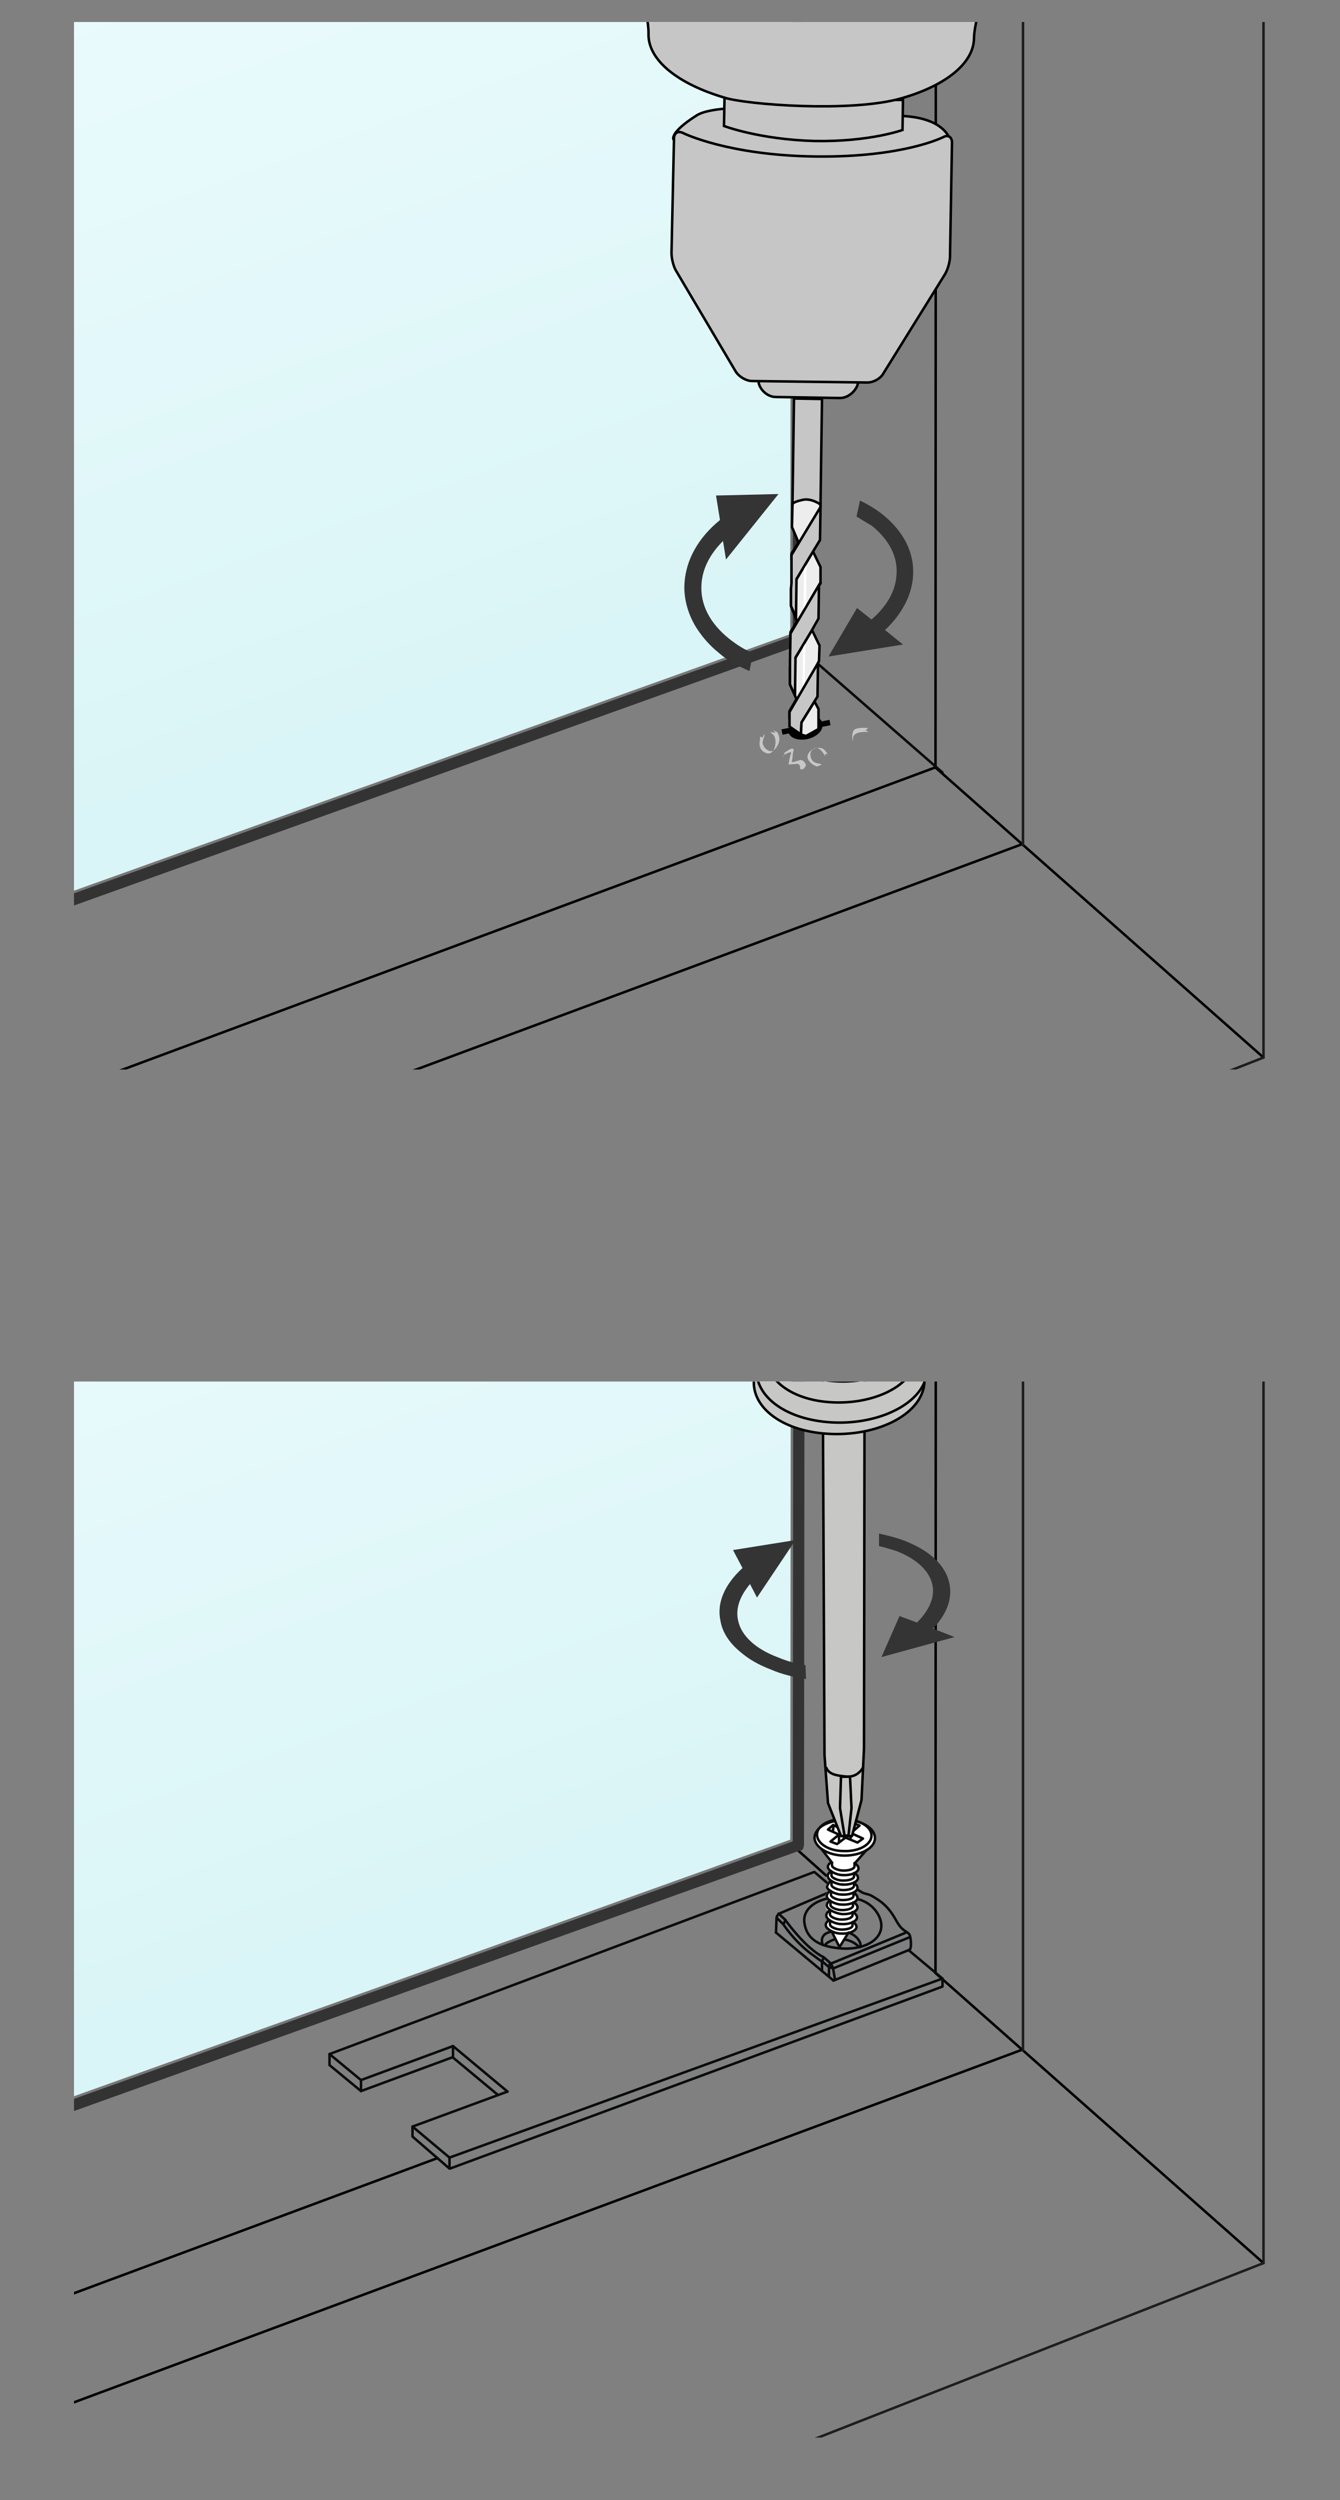
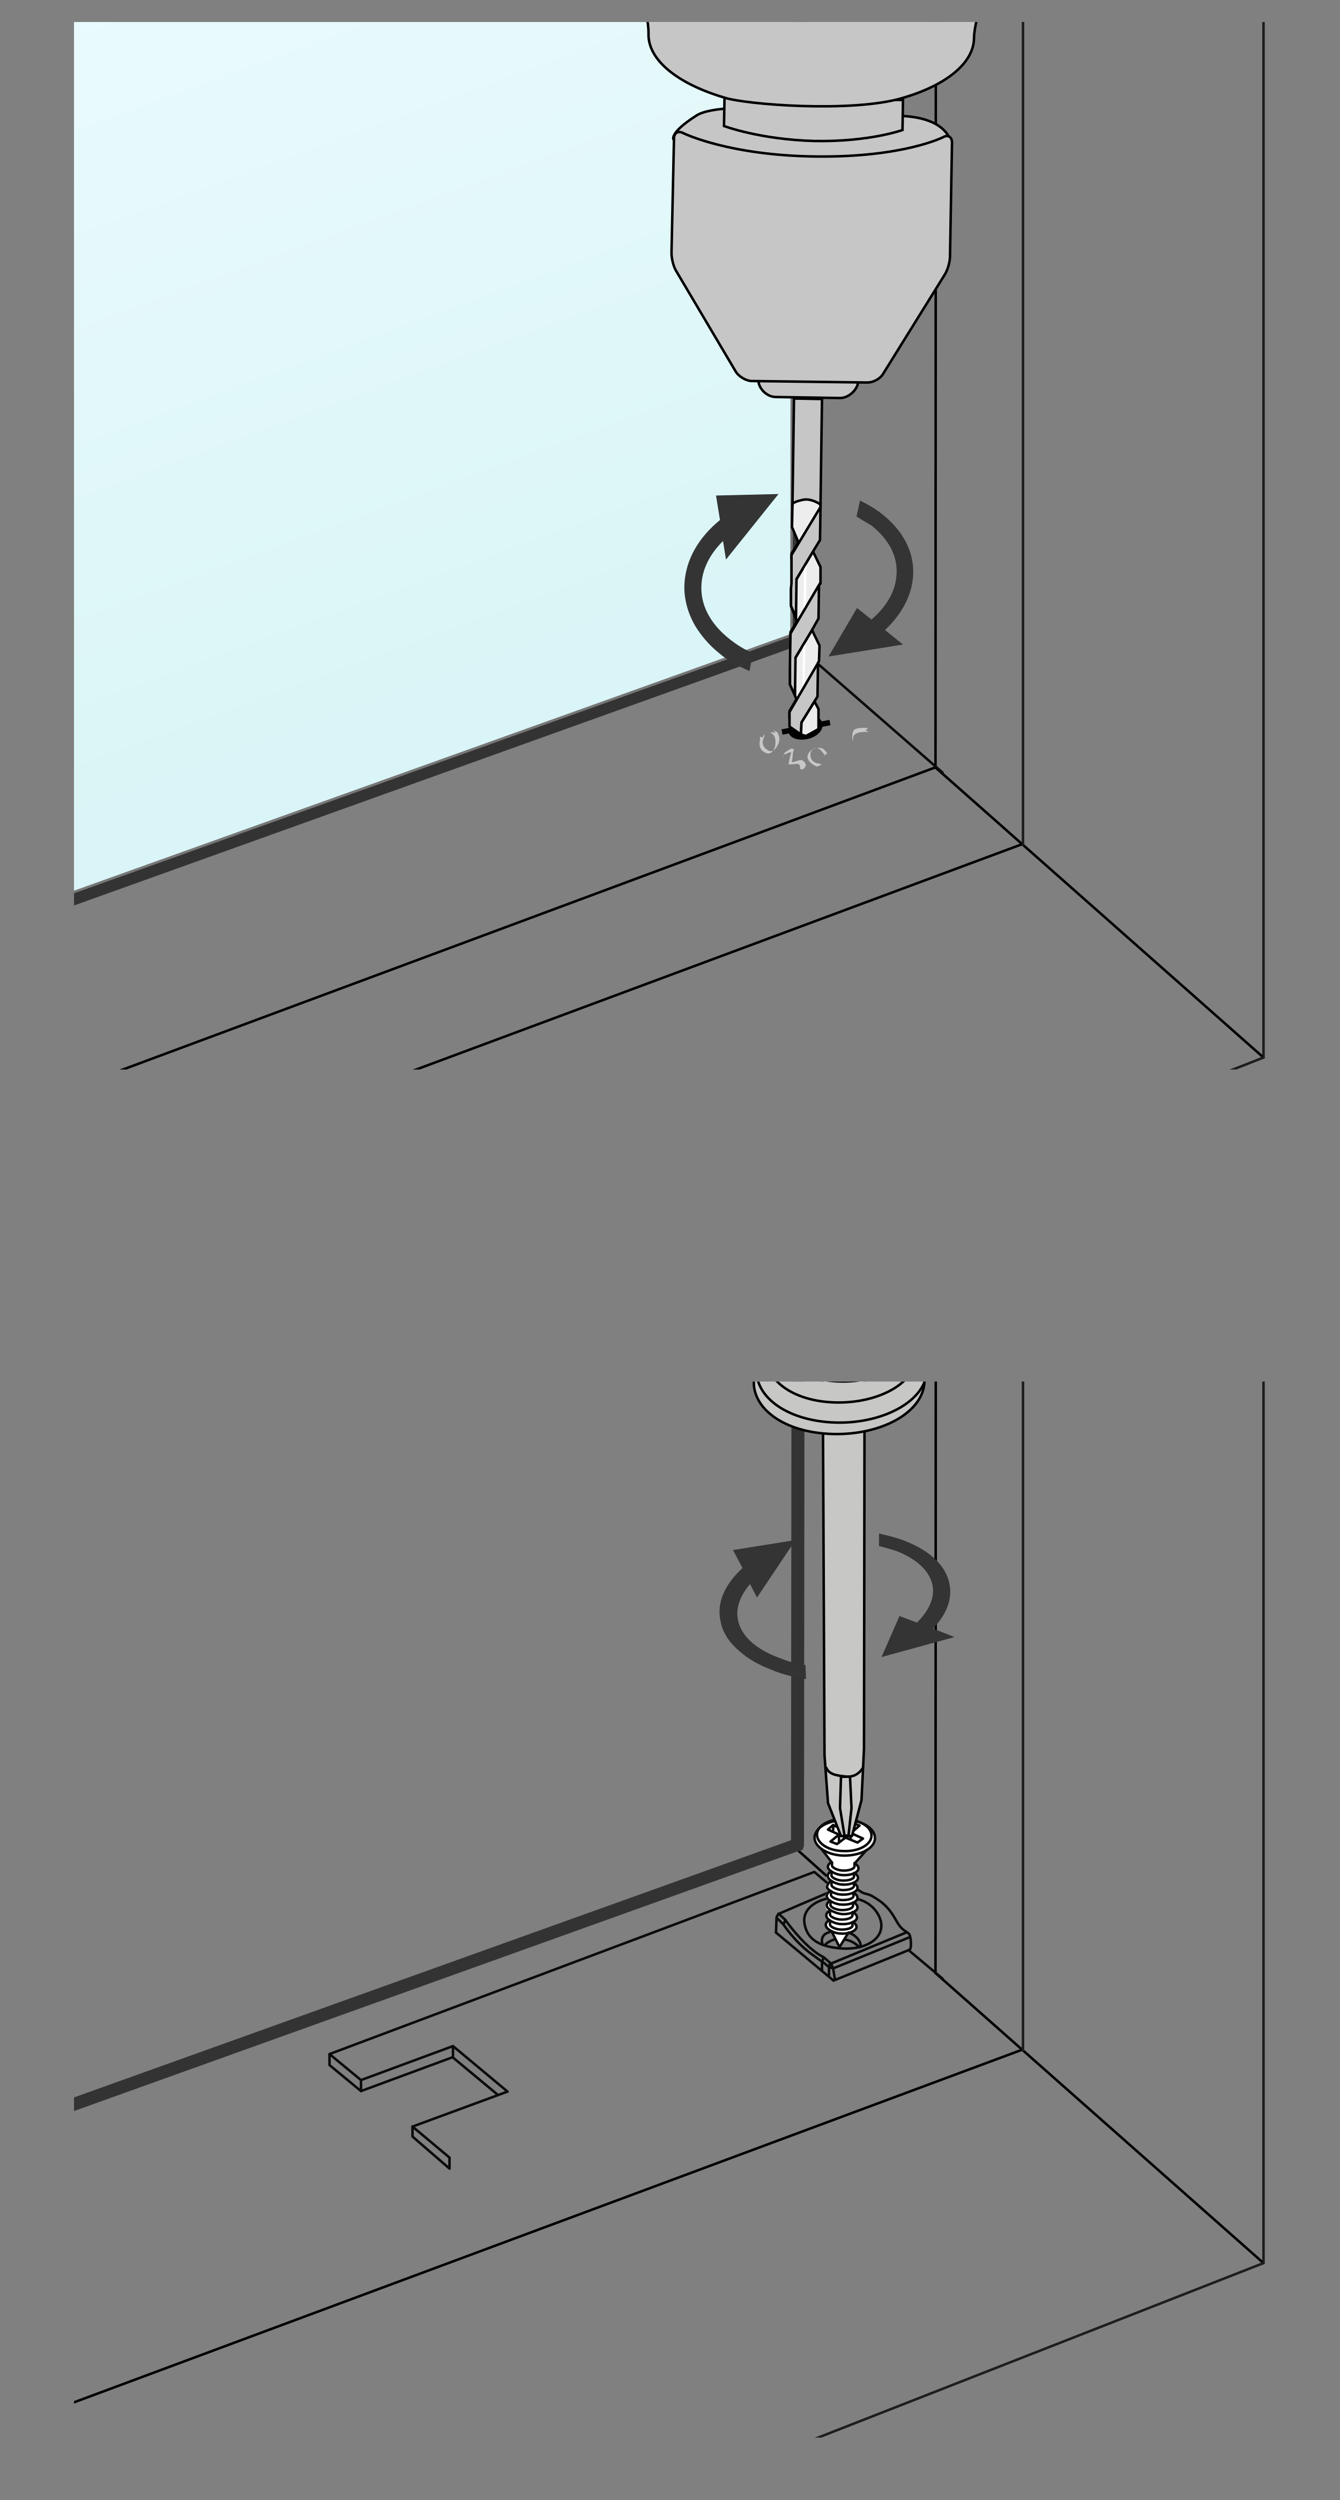
<svg xmlns="http://www.w3.org/2000/svg" xmlns:xlink="http://www.w3.org/1999/xlink" version="1.1" id="Ebene_1" x="0px" y="0px" width="268px" height="500px" viewBox="0 0 268 500" style="enable-background:new 0 0 268 500;" xml:space="preserve">
  <rect x="0" y="0" width="268" height="500" fill="#808080" stroke="none" />
  <style type="text/css">
	.st0{fill:none;stroke:#191918;stroke-width:0.5;stroke-linecap:round;stroke-linejoin:round;stroke-miterlimit:10;}
	.st1{fill:none;stroke:#020303;stroke-width:0.5;stroke-linecap:round;stroke-linejoin:round;stroke-miterlimit:10;}
	.st2{fill:none;stroke:#000000;stroke-width:0.5;stroke-linecap:round;stroke-linejoin:round;}
	.st3{clip-path:url(#SVGID_00000021813300385932821560000016135652101054892698_);}
	.st4{fill:none;stroke:#010101;stroke-width:0.5;stroke-linecap:round;stroke-linejoin:round;stroke-miterlimit:10;}
	.st5{fill:#333333;}
	.st6{fill:none;stroke:#1D1D1B;stroke-width:0.5;stroke-linecap:round;stroke-linejoin:round;}
	.st7{clip-path:url(#SVGID_00000167369596510206279450000016228247980336898716_);}
	.st8{fill:none;stroke:#0A0B0C;stroke-width:0.5;stroke-linecap:round;stroke-linejoin:round;stroke-miterlimit:10;}
	
		.st9{clip-path:url(#SVGID_00000054987413708648626420000004637035573366928062_);fill:#FFFFFF;stroke:#000000;stroke-width:0.5;stroke-linejoin:round;stroke-miterlimit:10;}
	
		.st10{clip-path:url(#SVGID_00000018235940090915996640000017421335198250088609_);fill:none;stroke:#0A0B0C;stroke-width:0.5;stroke-linecap:round;stroke-linejoin:round;stroke-miterlimit:10;}
	
		.st11{clip-path:url(#SVGID_00000107565044163261316510000009262262182827787402_);fill:url(#SVGID_00000083772135450703313280000010221784457767957919_);stroke:#777777;stroke-width:0.5;stroke-linecap:round;stroke-linejoin:round;stroke-miterlimit:10;}
	.st12{clip-path:url(#SVGID_00000095314514470349220260000016237743022842970273_);}
	.st13{fill:#FFFFFF;}
	.st14{fill:none;stroke:#0B0B0C;stroke-width:0.5;stroke-linecap:round;stroke-linejoin:round;stroke-miterlimit:10;}
	.st15{clip-path:url(#SVGID_00000171717005409864208460000001515301689819671443_);}
	.st16{fill:#343434;}
	.st17{fill:#C7C7C6;stroke:#000000;stroke-width:0.5;stroke-linecap:round;stroke-linejoin:round;stroke-miterlimit:10;}
	.st18{fill:#C7C7C6;}
	.st19{fill:none;stroke:#020303;stroke-width:0.5;stroke-miterlimit:10;}
	.st20{clip-path:url(#SVGID_00000109012341313768087330000009558285132264242860_);}
	.st21{clip-path:url(#SVGID_00000122000469794903933440000010674730046217665983_);}
	
		.st22{clip-path:url(#SVGID_00000074439723928388077880000005841825556025520035_);fill:url(#SVGID_00000035496391675395857360000002479267652459905969_);stroke:#777777;stroke-width:0.5;stroke-linecap:round;stroke-linejoin:round;stroke-miterlimit:10;}
	.st23{clip-path:url(#SVGID_00000049223859584159036600000006313939135801715841_);}
	.st24{fill:#010101;}
	.st25{fill:#C8C6C6;}
	.st26{fill:none;stroke:#010101;stroke-width:1.089;}
	.st27{fill:#C6C6C6;stroke:#000000;stroke-width:0.5;stroke-miterlimit:10;}
	.st28{fill:#C6C6C6;}
	.st29{fill:none;stroke:#000000;stroke-width:0.5;stroke-miterlimit:10;}
	.st30{fill:#ECECEC;stroke:#1D1D1B;stroke-width:0.25;stroke-linecap:round;stroke-linejoin:round;stroke-miterlimit:10;}
	.st31{fill:#EDEDED;stroke:#000000;stroke-width:0.5;stroke-miterlimit:10;}
</style>
  <g>
    <g>
      <g>
        <g>
          <path class="st0" d="M-430.4,555.5" />
          <path class="st1" d="M-438.2,569.3" />
          <g>
            <path class="st1" d="M-430.4,555.5" />
            <path class="st1" d="M-431,573.3" />
          </g>
          <path class="st2" d="M-16,87.9" />
          <path class="st2" d="M-222.1,548.6" />
        </g>
      </g>
    </g>
  </g>
  <g>
    <g>
      <g>
        <g>
          <g>
            <g>
              <g>
                <path class="st1" d="M-62-196.5" />
              </g>
            </g>
          </g>
        </g>
      </g>
    </g>
  </g>
  <g>
    <g>
      <defs>
        <rect id="SVGID_1_" x="14.8" y="276.3" width="245.6" height="211.2" />
      </defs>
      <clipPath id="SVGID_00000065773057297258397660000015556976569813421199_">
        <use xlink:href="#SVGID_1_" style="overflow:visible;" />
      </clipPath>
      <g style="clip-path:url(#SVGID_00000065773057297258397660000015556976569813421199_);">
        <g>
          <path class="st4" d="M194.9-203.7" />
          <polyline class="st4" points="187.7,-209.7 227.3,-224 235,-218.5 194.9,-203.7     " />
          <path class="st4" d="M187.7-209.7" />
          <g>
-             <line class="st4" x1="-86.5" y1="496.3" x2="87.5" y2="431.6" />
            <line class="st4" x1="-88.6" y1="518.9" x2="204.5" y2="409.9" />
          </g>
          <line class="st4" x1="187.2" y1="171.9" x2="187.1" y2="394.6" />
          <line class="st4" x1="158.3" y1="368.9" x2="166.8" y2="376.5" />
          <path class="st4" d="M158.3,368.9" />
          <path class="st4" d="M195.5-55.2" />
          <path class="st4" d="M195.4,405.3" />
          <line class="st4" x1="252.7" y1="452.6" x2="187.1" y2="394.6" />
          <path class="st5" d="M161,173l-0.2,195.9c0,0.3-0.1,0.6-0.2,0.8c0,0.3-0.2,0.3-0.5,0.4c-0.2,0.1-0.4,0.1-0.6,0.2h-0.1l-248,89      l-0.1-2.7L158,368.1c0.1,0,0.2,0,0.2-0.1l0.2-194.1L161,173z" />
          <line class="st6" x1="204.6" y1="172.9" x2="204.6" y2="410" />
          <polyline class="st6" points="-3.3,552.9 252.7,452.6 252.7,170.2     " />
        </g>
      </g>
    </g>
    <g>
      <defs>
        <rect id="SVGID_00000035532061943352971640000011695905564357517221_" x="14.8" y="276.3" width="245.6" height="211.2" />
      </defs>
      <clipPath id="SVGID_00000101814606873927690330000009156837638109279911_">
        <use xlink:href="#SVGID_00000035532061943352971640000011695905564357517221_" style="overflow:visible;" />
      </clipPath>
      <g style="clip-path:url(#SVGID_00000101814606873927690330000009156837638109279911_);">
        <g>
          <polygon class="st8" points="65.9,410.8 72.2,416 72.2,418.2 65.9,413     " />
          <line class="st8" x1="82.5" y1="425.3" x2="89.9" y2="431.5" />
          <polyline class="st8" points="101.5,418.3 82.5,425.3 82.5,427.3 89.9,433.7     " />
          <line class="st8" x1="101.5" y1="418.3" x2="90.6" y2="409.2" />
          <line class="st8" x1="188.5" y1="395.7" x2="181.7" y2="390" />
          <line class="st8" x1="99.5" y1="418.9" x2="90.6" y2="411.5" />
          <polyline class="st8" points="72.2,418.2 90.6,411.4 90.6,409.2 72.2,416     " />
-           <polyline class="st8" points="90,433.7 188.5,397.3 188.5,395.7 89.9,431.5     " />
          <line class="st8" x1="89.9" y1="431.6" x2="89.9" y2="433.6" />
          <path class="st8" d="M151.9,387.1" />
          <line class="st8" x1="167.7" y1="378.5" x2="162.9" y2="374.4" />
        </g>
        <g>
          <line class="st8" x1="156.7" y1="384.8" x2="157.1" y2="384" />
          <path class="st8" d="M182,389.8c0.3-0.2,0.2-2,0-2.6c-0.1-0.5-0.5-0.7-1.1-1.1c-0.5-0.4-0.7-0.5-1.3-1.4s-1.5-3.2-4.2-4.9      c-1.7-1.1-1.5-0.8-2.7-1.2c-1-0.4-2-1.6-2.5-1.3" />
          <path class="st8" d="M155.2,386.5l0.1-2.8c0,0-0.1-0.7,0.8-1.1c0.7-0.3,6.7-2.9,9.8-4.2" />
          <path class="st8" d="M182,387.4l-15.2,6.2l-0.9-0.1l-1.3-1.1c0,0,0.4,0.4-2.7-1.9c-3.1-2.4-5.2-5.6-5.2-5.6l-1.3-1.3" />
          <path class="st8" d="M181.2,386.5" />
          <polyline class="st8" points="164.4,394.2 164.4,392.4 164.7,391.5     " />
          <line class="st8" x1="166.7" y1="396.1" x2="182" y2="389.9" />
          <polyline class="st8" points="165.8,395.3 165.8,393.5 166,392.6     " />
          <polyline class="st8" points="181.2,386.5 166.2,392.7 166.6,393.6 167,395.9     " />
          <path class="st8" d="M166.2,392.7l-1.5-1.3c0,0-1.5-0.6-3.8-2.9c-2.2-2.2-3.9-4.6-3.9-4.6l-1.3-1.2" />
          <path class="st8" d="M165.5,379.7c-0.2,0-0.4,0.1-0.5,0.1c-2.8,0.8-4.5,2.6-4.1,4.9c0.5,3.1,2.9,4.7,7.7,5      c4.8,0.2,8.2-2.1,7.6-5.3c-0.4-2-2.3-4.4-5.7-4.8" />
          <path class="st8" d="M164.6,389c-0.1-0.2-0.2-0.4-0.2-0.6c-0.1-0.6,0.1-1.1,0.5-1.5c0.7-0.6,3.1-1.3,5.5-0.1      c0.9,0.5,1.5,1.2,1.7,2c0,0.2,0,0.4,0,0.6" />
          <path class="st8" d="M169,387.9c1.2,0.2,2.2,0.8,2.8,1.5" />
          <path class="st8" d="M165,389c0.3-0.5,1.4-1,2.1-1.2" />
        </g>
        <line class="st8" x1="155.2" y1="386.5" x2="166.7" y2="396.1" />
      </g>
    </g>
    <g>
      <defs>
        <rect id="SVGID_00000111894776376385022870000008288488668873025944_" x="14.8" y="276.3" width="245.6" height="211.2" />
      </defs>
      <clipPath id="SVGID_00000150080150923764427530000001215152445179875717_">
        <use xlink:href="#SVGID_00000111894776376385022870000008288488668873025944_" style="overflow:visible;" />
      </clipPath>
      <path style="clip-path:url(#SVGID_00000150080150923764427530000001215152445179875717_);fill:#FFFFFF;stroke:#000000;stroke-width:0.5;stroke-linejoin:round;stroke-miterlimit:10;" d="    M161,383.8" />
    </g>
    <g>
      <defs>
        <rect id="SVGID_00000139278203447784988230000006187276514569544891_" x="14.8" y="276.3" width="245.6" height="211.2" />
      </defs>
      <clipPath id="SVGID_00000164503020335239494710000011158278232233599156_">
        <use xlink:href="#SVGID_00000139278203447784988230000006187276514569544891_" style="overflow:visible;" />
      </clipPath>
      <line style="clip-path:url(#SVGID_00000164503020335239494710000011158278232233599156_);fill:none;stroke:#0A0B0C;stroke-width:0.5;stroke-linecap:round;stroke-linejoin:round;stroke-miterlimit:10;" x1="65.9" y1="410.8" x2="162.8" y2="374.4" />
    </g>
    <g>
      <defs>
-         <rect id="SVGID_00000010277505881647810800000009618656788430450053_" x="14.8" y="276.3" width="245.6" height="211.2" />
-       </defs>
+         </defs>
      <clipPath id="SVGID_00000035512120096589894990000007371744992063152522_">
        <use xlink:href="#SVGID_00000010277505881647810800000009618656788430450053_" style="overflow:visible;" />
      </clipPath>
      <linearGradient id="SVGID_00000124872389767759570480000016372403773563422128_" gradientUnits="userSpaceOnUse" x1="62.745" y1="108.516" x2="-21.979" y2="339.906" gradientTransform="matrix(1 0 0 -1 0 500)">
        <stop offset="6.700000e-07" style="stop-color:#DAF5F7" />
        <stop offset="1" style="stop-color:#F3FEFF" />
      </linearGradient>
      <polygon style="clip-path:url(#SVGID_00000035512120096589894990000007371744992063152522_);fill:url(#SVGID_00000124872389767759570480000016372403773563422128_);stroke:#777777;stroke-width:0.5;stroke-linecap:round;stroke-linejoin:round;stroke-miterlimit:10;" points="    -88.8,456.6 158.3,368.1 158.5,174 -88.8,174   " />
    </g>
    <g>
      <defs>
        <rect id="SVGID_00000062166662292736797050000016701380709322458809_" x="14.8" y="276.3" width="245.6" height="211.2" />
      </defs>
      <clipPath id="SVGID_00000034084588699920166800000014994693594224954272_">
        <use xlink:href="#SVGID_00000062166662292736797050000016701380709322458809_" style="overflow:visible;" />
      </clipPath>
      <g style="clip-path:url(#SVGID_00000034084588699920166800000014994693594224954272_);">
        <path class="st13" d="M166.3,386.3c-0.7-0.2-1.3-0.8-1.2-1.2s0.6-1,0.6-1s-0.7-0.6-0.6-1c0.2-0.4,0.6-0.9,0.6-0.9s-0.7-0.5-0.6-1     c0.1-0.5,0.2-0.7,0.4-0.9c0.2-0.2,0.2-0.2,0.2-0.2s-0.6-0.4-0.6-1s0.7-1,0.7-1s-0.8-0.4-0.6-1s0.7-1,0.7-1s-1-0.5-0.5-1.1     c0.4-0.7,0.6-0.8,0.6-0.8s-0.9-0.7-0.4-1.2c0.4-0.5,0.6-0.5,0.6-0.5l-2.2-2.8c0,0-1.3-1-1.3-2.5s2.1-3.2,6.1-3.2s6,2,6,3.9     s-2,2.4-2,2.4l-1.9,2.5c0,0,1.1,0.4,0.7,1s-0.8,1-0.8,1s1,0.5,0.7,1s-0.8,0.9-0.8,0.9s1,0.7,0.7,1.2c-0.4,0.5-0.8,0.8-0.8,0.8     s1.1,0.8,0.7,1.2s-0.7,0.7-0.7,0.7s1,0.6,0.6,1.3c-0.3,0.7-0.8,0.6-0.8,0.6s1.2,0.7,0.7,1.4s-0.7,0.6-0.7,0.6s1,0.7,0.6,1.3     s-1.6,0.9-1.6,0.9l-1.6,2.9L166.3,386.3z" />
        <g>
          <g>
            <path class="st14" d="M166,376.3c-0.4,0.4-0.6,0.9-0.6,1.1c0.1,0.6,1.6,1.5,3,1.5c1.7,0.1,3.1-0.6,3.1-1.3c0-0.4-0.2-0.6-0.6-1       " />
            <path class="st14" d="M166.3,376.2v0.8c0,0.4,1.1,1,2.3,1c1.4,0,2.1-0.4,2.2-0.8v-0.7" />
            <path class="st14" d="M166,378.2c-0.7,0.5-0.7,1-0.6,1.2c0.1,0.6,1.6,1.5,3,1.5c1.7,0.1,3.1-0.6,3.1-1.3c0-0.4-0.2-0.6-0.6-1" />
            <path class="st14" d="M166.2,378.2v0.8c0,0.4,1.1,1,2.3,1c1.4,0,2.2-0.4,2.2-0.8v-0.7" />
            <path class="st14" d="M166,380.1c-0.7,0.5-0.7,1-0.6,1.2c0,0.1,0.1,0.2,0.2,0.3c0.4,0.5,1.7,1.1,2.8,1.2       c1.7,0.1,3.1-0.6,3.1-1.3c0-0.4-0.2-0.6-0.6-1" />
            <path class="st14" d="M166.1,380.2v0.8c0,0.4,1.1,1,2.3,1c1.4,0,2.1-0.4,2.2-0.8v-0.7" />
            <path class="st14" d="M166.2,372.5c-0.5,0.2-0.7,0.8-0.6,1c0.1,0.6,1.6,1.5,3,1.5c1.7,0.1,3.1-0.6,3.1-1.3c0-0.4-0.2-0.6-0.6-1       " />
            <path class="st14" d="M166.4,372.5v0.6c0,0.4,1.1,1,2.3,1c1.4,0,2.1-0.4,2.2-0.8v-0.7" />
            <path class="st14" d="M168.5,376.9c1.7,0.1,3.1-0.6,3.1-1.3c0-0.4-0.2-0.6-0.6-1" />
            <path class="st14" d="M166.2,374.2c-0.7,0.5-0.7,1-0.6,1.2c0.1,0.6,1.6,1.5,3,1.5" />
            <path class="st14" d="M166.3,374.3v0.8c0,0.4,1.1,1,2.3,1c1.4,0,2.2-0.4,2.2-0.8v-0.7" />
            <path class="st14" d="M165.9,382.1c-0.7,0.5-0.7,1-0.6,1.2c0.1,0.6,1.6,1.5,3,1.5c1.7,0.1,3.1-0.6,3.1-1.3c0-0.4-0.2-0.6-0.6-1       " />
            <path class="st14" d="M166,382.1v0.8c0,0.4,1.1,1,2.3,1c1.4,0,2.1-0.4,2.2-0.8v-0.7" />
            <path class="st14" d="M165.8,384c-0.7,0.5-0.7,1-0.6,1.2c0.1,0.6,1.6,1.5,3,1.5c1.7,0.1,3.1-0.6,3.1-1.3c0-0.4-0.2-0.6-0.6-1" />
            <path class="st14" d="M166,384.1v0.8c0,0.4,1.1,1,2.3,1c1.4,0,2.2-0.4,2.2-0.8v-0.7" />
            <path class="st14" d="M166.4,386.4l1.5,3l1.8-2.9" />
            <g>
              <line class="st14" x1="171" y1="372.6" x2="173.3" y2="370" />
              <line class="st14" x1="166.4" y1="372.5" x2="164.3" y2="369.8" />
              <path class="st14" d="M170.7,372.9" />
              <path class="st14" d="M166.6,372.7" />
            </g>
          </g>
          <path class="st14" d="M175,367.6c0,2-2.8,3.5-6.1,3.5s-6-1.7-6-3.6c0-2,2.8-3.5,6.1-3.5S175,365.6,175,367.6z" />
          <path class="st14" d="M174.3,367.1c0,1.8-2.5,3.2-5.5,3.1c-3,0-5.4-1.5-5.4-3.3s2.5-3.2,5.5-3.1      C171.9,363.9,174.3,365.3,174.3,367.1z" />
          <polygon class="st14" points="170.6,364.6 168.9,366 166.6,365 165.6,365.9 167.8,366.9 166.1,368.3 167.4,368.8 169.1,367.5       171.5,368.5 172.6,367.7 170.2,366.6 171.9,365.1     " />
          <line class="st14" x1="167.8" y1="368.5" x2="167.8" y2="367" />
          <line class="st14" x1="168.8" y1="367.7" x2="168.9" y2="366" />
          <line class="st14" x1="170.1" y1="367.9" x2="170.2" y2="366.6" />
          <line class="st14" x1="170.5" y1="366.2" x2="170.6" y2="364.7" />
          <line class="st14" x1="166.6" y1="366.2" x2="166.7" y2="365" />
        </g>
      </g>
    </g>
    <g>
      <defs>
        <rect id="SVGID_00000080164358874974870580000008597280264524138651_" x="14.8" y="276.3" width="245.6" height="211.2" />
      </defs>
      <clipPath id="SVGID_00000050625085457549669260000000273396871421918348_">
        <use xlink:href="#SVGID_00000080164358874974870580000008597280264524138651_" style="overflow:visible;" />
      </clipPath>
      <g style="clip-path:url(#SVGID_00000050625085457549669260000000273396871421918348_);">
        <g>
          <path class="st16" d="M159.1,308l-7.7,11.5l-1.4-2.7c-2,2.4-2.9,4.8-2.4,7.2c0.6,3.1,3.5,5.8,8.1,7.5c1.7,0.7,3.4,1.2,5.4,1.5      l0.1,2.8c-2.5-0.4-5-1-7-1.9c-2.4-0.9-4.5-2.1-6.1-3.5c-2.2-1.8-3.6-3.9-4-6.2c-0.8-3.6,0.8-7.3,4.4-10.6l-1.9-3.6L159.1,308z" />
        </g>
        <g>
          <path class="st16" d="M175.8,309.2v-2.5c1.8,0.4,3.4,0.8,5,1.4c5.2,2,8.4,5,9.1,8.7c0.6,3-0.6,6.1-3.3,8.9l4.3,1.7l-14.6,4      l3.6-8.2l3.5,1.3c2.4-2.4,3.6-5,3.1-7.5c-0.6-2.8-3.1-5.2-7.2-6.8C178.3,309.9,177.1,309.5,175.8,309.2z" />
        </g>
        <g>
          <polyline class="st17" points="173,219.6 172.8,349.7 172.3,360 170.4,367.2 168.2,367.2 165.6,360.6 164.9,351 164.3,220           " />
        </g>
        <g>
          <g>
            <path class="st18" d="M168.2,286.8c3.9-0.1,10.8-1.7,13.6-4.6s3.7-5.5,2.8-8.1c-0.9-2.5-1.4-2.2-1.4-2.2s0.1-1.5,0-2.1       s-0.1-0.6-0.1-0.6s0.5-0.9,0.4-2.2c-0.2-1.4-0.3-1.3-0.3-1.3s2-1.8,2.3-3.2c0.4-1.3,0.6-1.7,0.6-5.8c0-4.2,0.4-85.9,0.4-85.9       s-0.2-1.5-0.3-1.9s-0.1-0.6-0.1-0.6s0.5-2.5-0.7-4.3s-1.6-2.1-1.6-2.1s0.3-1.1,0.1-2s-0.3-1.2-0.3-1.2s2.5-2.2,2.2-5.7       c-0.3-3.4-3.7-9.3-16.9-10.1c-12.1-0.7-17.1,7.3-17.4,7.8c0,0-1.2,2.9-0.3,4.8c0.9,1.9,1.9,3.1,1.9,3.1s-0.4,1.8-0.3,2.6       c0.1,0.7,0.3,1.2,0.3,1.2s-1.7,2.5-1.9,4.1s0.5,3.4,0.5,3.4s-0.3,0.8-0.2,1.9c0.3,1.1,0.1,0.7,0.1,0.7l-0.2,0.5l-0.5,88       c0,0,0.3,1.9,1.3,3.2c1.1,1.3,1.7,1.9,1.7,1.9s-0.2,0.3-0.3,0.9c-0.2,0.6-0.2,0.6-0.2,0.6s-0.2,0.6-0.2,1.2s0.1,1.9-0.2,2.2       c-0.2,0.3-0.8,1-1.6,2.3s-0.9,2.9-0.8,3.4c0,0.5,0,2.4,1.3,4C153.3,282.1,157.1,287,168.2,286.8z" />
            <line class="st19" x1="151.5" y1="171.3" x2="151" y2="261.4" />
            <g>
              <path class="st19" d="M186,259.8c0,0.5-0.1,1-0.2,1.6c-1.4,5.8-10.2,9.8-19.8,9s-16.2-6.1-14.8-12" />
              <path class="st19" d="M186,256.7c0,0.5-0.1,0.9-0.2,1.4c-1.4,5.8-10.3,9.8-19.8,9c-9-0.7-15.4-5.6-14.9-11" />
              <path class="st19" d="M183.3,271.7c1.4,1.8,1.9,3.9,1.4,6c-1.4,5.8-10.2,9.8-19.8,9s-15.4-6.2-13.9-12        c0.4-1.4,1.1-2.7,2.2-3.9" />
              <path class="st19" d="M184.9,276.4c-2.1,5.2-10.5,8.8-19.5,8c-8.8-0.8-14.4-5.4-14.1-10.7" />
              <path class="st19" d="M183,269.3c0.3,1,0.4,2.1,0.1,3.1c-1.2,5.2-9.1,8.7-17.5,8s-13.4-5.5-12.2-10.6c0.2-0.9-0.2-1.7,0.4-2.5        " />
              <path class="st19" d="M183.2,265.6c0.3,1,0.3,1.9,0.1,2.9c-1.2,5-8.7,8.4-16.8,7.7c-8.1-0.7-13.8-5.2-12.6-10.2" />
              <path class="st19" d="M182.6,266.1c-1.1,4.8-8.4,8-16.3,7.4c-6.5-0.6-11.3-3.7-12.1-7.5" />
              <path class="st19" d="M186,168.4c0.5,1.3,0.6,2.6,0.3,3.9c-1.4,5.8-10.2,9.8-19.8,9s-16.2-6.1-14.8-12" />
              <path class="st19" d="M183.9,161.8c1.9,2,2.8,4.4,2.1,6.8c-1.4,5.8-10.2,9.8-19.8,9s-16.2-6.1-14.8-12        c0.3-1.2,0.9-2.3,1.7-3.4" />
              <path class="st19" d="M183.7,158.9c0.1,0.5,0.6,2.6,0.1,3.3c-2.9,4.3-9.9,6.3-17.8,5.6c-5.9-0.5-10.7-2.6-13-5.7        c-0.3-0.4-0.2-1.7,0.6-3.4" />
              <path class="st19" d="M183.3,152.3" />
              <path class="st19" d="M151.4,151.8c-1.4,5.9,5.2,11.2,14.8,12s18.4-3.3,19.8-9c0.6-2.4-0.2-4.7-2.1-6.8c0,0-4.8-5.1-14.3-5.1        S153.2,146.1,151.4,151.8z" />
              <line class="st19" x1="186.5" y1="170.3" x2="186" y2="260.3" />
              <path class="st19" d="M167.9,256.6l0.2-65.5c0-1.2-1.6-2.4-3.4-2.5l-2.3-0.2c-1.9-0.2-3.4,0.7-3.5,2l-0.2,65.3        c0,1.2,1.6,2.4,3.4,2.5l2.3,0.2C166.4,258.8,167.9,257.9,167.9,256.6z" />
              <path class="st19" d="M154.8,256.1l0.5-67.6c0-0.7-0.5-1.5-1.1-1.9l0,0c-0.6-0.4-1.1-0.1-1.1,0.5l-0.5,67.8        c0,0.7,0.5,1.5,1.1,1.9l0,0C154.3,257.1,154.8,256.8,154.8,256.1z" />
              <path class="st19" d="M184.7,251.6l0.6-63.9c0-0.7-0.7-0.7-1.6-0.3l0,0c-0.9,0.4-1.6,1.4-1.6,2l-0.6,63.9        c0,0.6,0.7,0.7,1.6,0.3l0,0C184,253.1,184.7,252.2,184.7,251.6z" />
              <path class="st19" d="M178.9,253.5l0.7-64c0-1.2-1.2-1.7-2.7-1.2l-2.5,0.9c-1.5,0.5-2.7,2-2.8,3.2l-0.7,64        c0,1.2,1.2,1.8,2.7,1.2l2.5-0.9C177.6,256.2,178.9,254.8,178.9,253.5z" />
            </g>
          </g>
        </g>
        <g>
          <path class="st17" d="M168.2,355.3l-0.2,6.3l0.9,5.5h0.8l0.6-5.5l-0.3-6.3C169.9,355.3,168.7,355.4,168.2,355.3z" />
        </g>
        <g>
          <path class="st19" d="M172.6,353.5c0,0-1,2-3.3,1.8c-2.2-0.2-3.6-0.5-4.1-1.9" />
        </g>
      </g>
    </g>
  </g>
  <g>
    <g>
      <defs>
        <rect id="SVGID_00000097466523023985612210000001144635810179387788_" x="14.8" y="4.4" width="245.6" height="209.5" />
      </defs>
      <clipPath id="SVGID_00000061458691296100223930000011014564026168019609_">
        <use xlink:href="#SVGID_00000097466523023985612210000001144635810179387788_" style="overflow:visible;" />
      </clipPath>
      <g style="clip-path:url(#SVGID_00000061458691296100223930000011014564026168019609_);">
        <g>
          <path class="st4" d="M194.9-444.8" />
          <polyline class="st4" points="187.7,-450.8 227.3,-465.1 235,-459.6 194.9,-444.8     " />
          <path class="st4" d="M187.7-450.8" />
          <g>
            <line class="st4" x1="-86.5" y1="255.2" x2="187" y2="153.5" />
            <line class="st4" x1="-88.6" y1="277.8" x2="204.5" y2="168.8" />
          </g>
          <line class="st4" x1="187.2" y1="-69.2" x2="187.1" y2="153.5" />
          <path class="st4" d="M158.3,127.8" />
          <path class="st4" d="M195.5-296.3" />
          <path class="st4" d="M195.4,164.2" />
          <line class="st4" x1="252.7" y1="211.5" x2="187.1" y2="153.5" />
          <path class="st5" d="M161-68.1l-0.2,195.9c0,0.3-0.1,0.6-0.2,0.8c0,0.3-0.2,0.3-0.5,0.4c-0.2,0.1-0.4,0.1-0.6,0.2h-0.1l-248,89      l-0.1-2.7L158,127c0.1,0,0.2,0,0.2-0.1l0.2-194.1L161-68.1z" />
          <line class="st6" x1="204.6" y1="-68.2" x2="204.6" y2="168.9" />
          <polyline class="st6" points="-3.3,311.8 252.7,211.5 252.7,-70.9     " />
        </g>
      </g>
    </g>
    <g>
      <defs>
        <rect id="SVGID_00000176740736310030386800000000197714555326000287_" x="14.8" y="4.4" width="245.6" height="209.5" />
      </defs>
      <clipPath id="SVGID_00000031172911212012620470000009393104798488169363_">
        <use xlink:href="#SVGID_00000176740736310030386800000000197714555326000287_" style="overflow:visible;" />
      </clipPath>
      <g style="clip-path:url(#SVGID_00000031172911212012620470000009393104798488169363_);">
        <g>
          <line class="st8" x1="188.5" y1="154.5" x2="159.5" y2="129.2" />
          <path class="st8" d="M151.9,146" />
        </g>
        <g>
          <path class="st8" d="M181.2,145.4" />
        </g>
      </g>
    </g>
    <g>
      <defs>
        <rect id="SVGID_00000180325536627789003750000014969599903087479438_" x="14.8" y="4.4" width="245.6" height="209.5" />
      </defs>
      <clipPath id="SVGID_00000133527426393460112870000009339243891812430506_">
        <use xlink:href="#SVGID_00000180325536627789003750000014969599903087479438_" style="overflow:visible;" />
      </clipPath>
      <linearGradient id="SVGID_00000035530354075894560100000012087644217955678372_" gradientUnits="userSpaceOnUse" x1="62.754" y1="349.64" x2="-21.97" y2="581.031" gradientTransform="matrix(1 0 0 -1 0 500)">
        <stop offset="6.700000e-07" style="stop-color:#DAF5F7" />
        <stop offset="1" style="stop-color:#F3FEFF" />
      </linearGradient>
      <polygon style="clip-path:url(#SVGID_00000133527426393460112870000009339243891812430506_);fill:url(#SVGID_00000035530354075894560100000012087644217955678372_);stroke:#777777;stroke-width:0.5;stroke-linecap:round;stroke-linejoin:round;stroke-miterlimit:10;" points="    -88.8,215.5 158.3,127 158.5,-67.2 -88.8,-67.2   " />
    </g>
    <g>
      <defs>
        <rect id="SVGID_00000090991772812889534210000009637118286015535035_" x="14.8" y="4.4" width="245.6" height="209.5" />
      </defs>
      <clipPath id="SVGID_00000049927979227305402840000011523591489976037284_">
        <use xlink:href="#SVGID_00000090991772812889534210000009637118286015535035_" style="overflow:visible;" />
      </clipPath>
      <g style="clip-path:url(#SVGID_00000049927979227305402840000011523591489976037284_);">
        <g>
          <path class="st24" d="M164.5,145.1c0,1.3-1.6,2.6-3.6,2.8s-3.4-0.7-3.2-2c0.2-1.4,1.8-2.6,3.6-2.8S164.6,143.7,164.5,145.1z" />
          <path class="st25" d="M152,148c0,0-0.6,1.9,1.2,2.6c1.9,0.7,2.4-2.9,1.4-3.7c-1-0.8-0.1-0.4-0.1-0.4l0.6,0l-0.5-0.5l0.8,0.4      c0,0,1,1.2,0.1,2.7c-0.9,1.7-1.8,1.1-2.4,0.6c-0.5-0.5-0.7-1.2-0.5-1.6c0.1-0.5,0.3-0.9,0.3-0.9l0-0.4l-0.4,0.7l-0.5-0.2      L152,148z" />
          <path class="st25" d="M163.8,152.7c0,0-1.5,0-1.7-1.5c-0.2-1.6,1.3-1.7,2.1-1.6c0.7,0.1,1.3,1.2,1.3,1.2l-0.6,0l0.2,0.2      l-0.1,0.2c0,0-1.1-2.3-2.4-1.4c-1.2,0.8-1.4,1.7-0.7,2.5s1.5,1,1.5,1l1-0.4L163.8,152.7z" />
          <path class="st25" d="M170.9,145.9c0.8-0.5,2.7-0.3,2.7-0.3l-0.5,0.5l0.4,0.1l0.1,0.2c0,0-2.9-0.3-3,1.2      C170.6,149.3,170.1,146.5,170.9,145.9z" />
          <path class="st25" d="M156.5,151.2c0,0,2-1.3,1.7-0.5c-0.3,0.8-0.5,2.2-0.5,2.2s1.3-0.1,1.5-0.1c0.1-0.1,0.8-0.1,0.8,0.6      c0,0.7,0.4,0.5,0.8,0.3c0.2-0.2,0.4-0.7,0.4-0.7s-0.3-1-1.1-1c-0.7,0.1-2,0.8-1.7,0.1c0.2-0.8,0.1-1.5,0.3-1.9      c0.2-0.4-0.2-0.7-0.8-0.3c-0.7,0.4-1.2,0.8-1.2,0.8l0.3,0l-0.3,0.5L156.5,151.2L156.5,151.2z" />
          <line class="st26" x1="156.4" y1="146.4" x2="166" y2="144.5" />
        </g>
        <g>
          <g>
            <path class="st27" d="M123.2-131.8L121.7-24l0.1,0c-0.1,0.1-0.1,0.2-0.1,0.3c0,1.1,4,2.2,10.6,3.1l0,15.7L193.1-4l0-15.7       c6.6-0.7,10.7-1.7,10.7-2.8c0-0.1,0-0.2-0.1-0.3l0.1,0" />
            <path class="st27" d="M189.9,27.7c0,0-1.1-4.1-9.4-4.5c-8.2-0.3-35.8-3.6-41.2-0.1c-5.5,3.5-4.6,4.8-4.6,4.8l39.5,14.6       l16.1-10.5L189.9,27.7z" />
            <path class="st27" d="M180.6,20l-0.1,6c0,0-6.6,2.4-17.6,2.2c-11-0.3-18.1-3-18.1-3l0.1-5.6L180.6,20z" />
            <path class="st27" d="M151.7,76.2c0,1.3,1.5,3.2,3.5,3.2l12.8,0.2c1.9,0,3.5-1.8,3.6-3.1" />
            <g>
              <path class="st28" d="M134.3,50.6c0,1.1,0.4,2.8,1,3.7l11.9,20.1c0.6,0.9,1.9,1.7,3,1.8l23.3,0.3c1.1,0,2.5-0.7,3.1-1.7        L188.9,55c0.6-0.9,1.1-2.6,1.1-3.7l0.4-22.8c0-1.1-0.8-1.6-1.7-1.1c0,0-7.9,4.1-25.5,3.9c-17.6-0.2-26.6-4.7-26.6-4.7        c-1-0.5-1.8,0-1.8,1.1L134.3,50.6z" />
              <path class="st29" d="M134.3,50.6c0,1.1,0.4,2.8,1,3.7l11.9,20.1c0.6,0.9,1.9,1.7,3,1.8l23.3,0.3c1.1,0,2.5-0.7,3.1-1.7        L188.9,55c0.6-0.9,1.1-2.6,1.1-3.7l0.4-22.8c0-1.1-0.8-1.6-1.7-1.1c0,0-7.9,4.1-25.5,3.9c-17.6-0.2-26.6-4.7-26.6-4.7        c-1-0.5-1.8,0-1.8,1.1L134.3,50.6z" />
            </g>
            <path class="st27" d="M144.8,19.5c-9.1-2.7-15.2-7.4-15.1-12.7c0.1-4.9-3.2-11.9-3.2-11.9l0.1-5.7c0,0,20.4,5.3,37.3,5.5       c16.8,0.2,34.5-4.5,34.5-4.5l-0.1,5.7c0,0-3.4,6.9-3.5,11.8c-0.1,5-5.7,9.4-14.3,11.9C170.4,22.6,148.9,20.9,144.8,19.5z" />
            <path class="st27" d="M123.2-135.7L121.7-24l0,0.3c0,2.4,19.3,9.1,42,9.4c22.7,0.3,40.1-5.9,40.1-8.3l0-0.3l0.3-18" />
-             <path class="st30" d="M123.9-135" />
-             <path class="st27" d="M181.2-66.9l-0.4,26.5c0,1.9-1.6,3.5-3.6,3.5l-28.7-0.4c-1.9,0-3.5-1.6-3.5-3.6l0.8-60.8       c0-1.3,0.7-2.4,1.7-3c0.5-0.3,1.2-0.5,1.8-0.5" />
            <path class="st27" d="M204-40.8l-0.2,11c0,0,1.6-2.8,5.9-4.5" />
            <g>
              <polygon class="st31" points="164.1,101.3 164.1,101.2 164.1,101.2 164,100.7 161.4,96.3 158.5,100.7 158.4,105.4         159.7,108.5 158.3,110.7 158.3,111.2 164,101.9 164.1,101.4 164.1,101.4       " />
              <polygon class="st31" points="163.9,129.1 162.4,126 158,133.4 158,136.9 159.3,139.8 157.9,142.2 157.9,142.9 163.6,133.3         163.6,132.6 163.8,132.2       " />
              <polygon class="st31" points="164.1,113.4 162.6,110.3 158.2,117.7 158.2,121.2 159.4,124.3 158.1,126.4 158.1,126.7         159.6,124.2 159.6,124.2 159.6,124.2 163.7,117.2 164.1,116.7 164.1,116.4       " />
              <path class="st27" d="M158.8,79.7l5.6,0.1l-0.3,21.1c0,0-1.9-1.4-3.7-0.9c-1.8,0.4-1.9,0.8-1.9,0.8L158.8,79.7z" />
              <g>
                <polygon class="st27" points="158.3,111 158.3,116.6 158.2,117.7 158.2,121.2 159.2,123.4 159.3,115.8 161.7,111.8          162.6,110.3 164,108 164.1,101.4        " />
                <polygon class="st13" points="161.2,121.9 161.3,113 160.8,113.8 160.7,122.5        " />
              </g>
              <g>
                <polygon class="st27" points="163.8,117 158.1,126.7 158,132.3 158,133.4 158,136.9 159,139.1 159.1,131.5 161.5,127.5          162.4,126 163.7,123.7        " />
                <polygon class="st13" points="160.9,137.6 161.1,128.7 160.6,129.5 160.5,138.2        " />
              </g>
              <g>
                <polygon class="st27" points="160.2,146.9 157.9,145.3 157.9,142.4 163.6,132.6 163.5,139.3 160.3,144.5        " />
              </g>
              <polygon class="st31" points="162.9,140.3 163.7,141.8 163.7,145.8 161.2,147.2 160.2,146.9 160.3,144.5       " />
            </g>
          </g>
        </g>
        <g>
          <path class="st16" d="M155.7,98.8l-10.5,13.1l-0.6-3.7c-2.6,2.6-4.1,5.5-4.3,8.6c-0.3,4.1,1.7,7.9,5.6,11      c1.4,1.1,2.9,2.1,4.7,2.8l-0.7,3.6c-2.3-1-4.4-2.1-6.1-3.6c-2-1.6-3.6-3.5-4.8-5.5c-1.5-2.6-2.3-5.6-2.1-8.5      c0.3-4.7,2.8-9.1,7.1-12.6l-0.8-4.9L155.7,98.8z" />
        </g>
        <g>
          <path class="st16" d="M171.3,103.3l0.7-3.2c1.6,0.8,3,1.6,4.4,2.7c4.3,3.4,6.6,7.8,6.2,12.6c-0.3,3.8-2.3,7.5-5.6,10.6l3.6,2.9      l-14.9,2.4l5.7-9.7l2.9,2.3c3-2.6,4.8-5.6,5-8.9c0.3-3.7-1.5-7.1-5-9.9C173.4,104.6,172.3,103.9,171.3,103.3z" />
        </g>
      </g>
    </g>
    <g>
      <defs>
        <rect id="SVGID_00000065071684904131076580000013774309257006966702_" x="14.8" y="4.4" width="245.6" height="209.5" />
      </defs>
      <clipPath id="SVGID_00000003801872827633962380000008705227745151252615_">
        <use xlink:href="#SVGID_00000065071684904131076580000013774309257006966702_" style="overflow:visible;" />
      </clipPath>
    </g>
    <g>
      <defs>
        <rect id="SVGID_00000034774502830438714230000010435372775147715511_" x="14.8" y="4.4" width="245.6" height="209.5" />
      </defs>
      <clipPath id="SVGID_00000173857757183474873010000014439131736350097543_">
        <use xlink:href="#SVGID_00000034774502830438714230000010435372775147715511_" style="overflow:visible;" />
      </clipPath>
    </g>
  </g>
</svg>